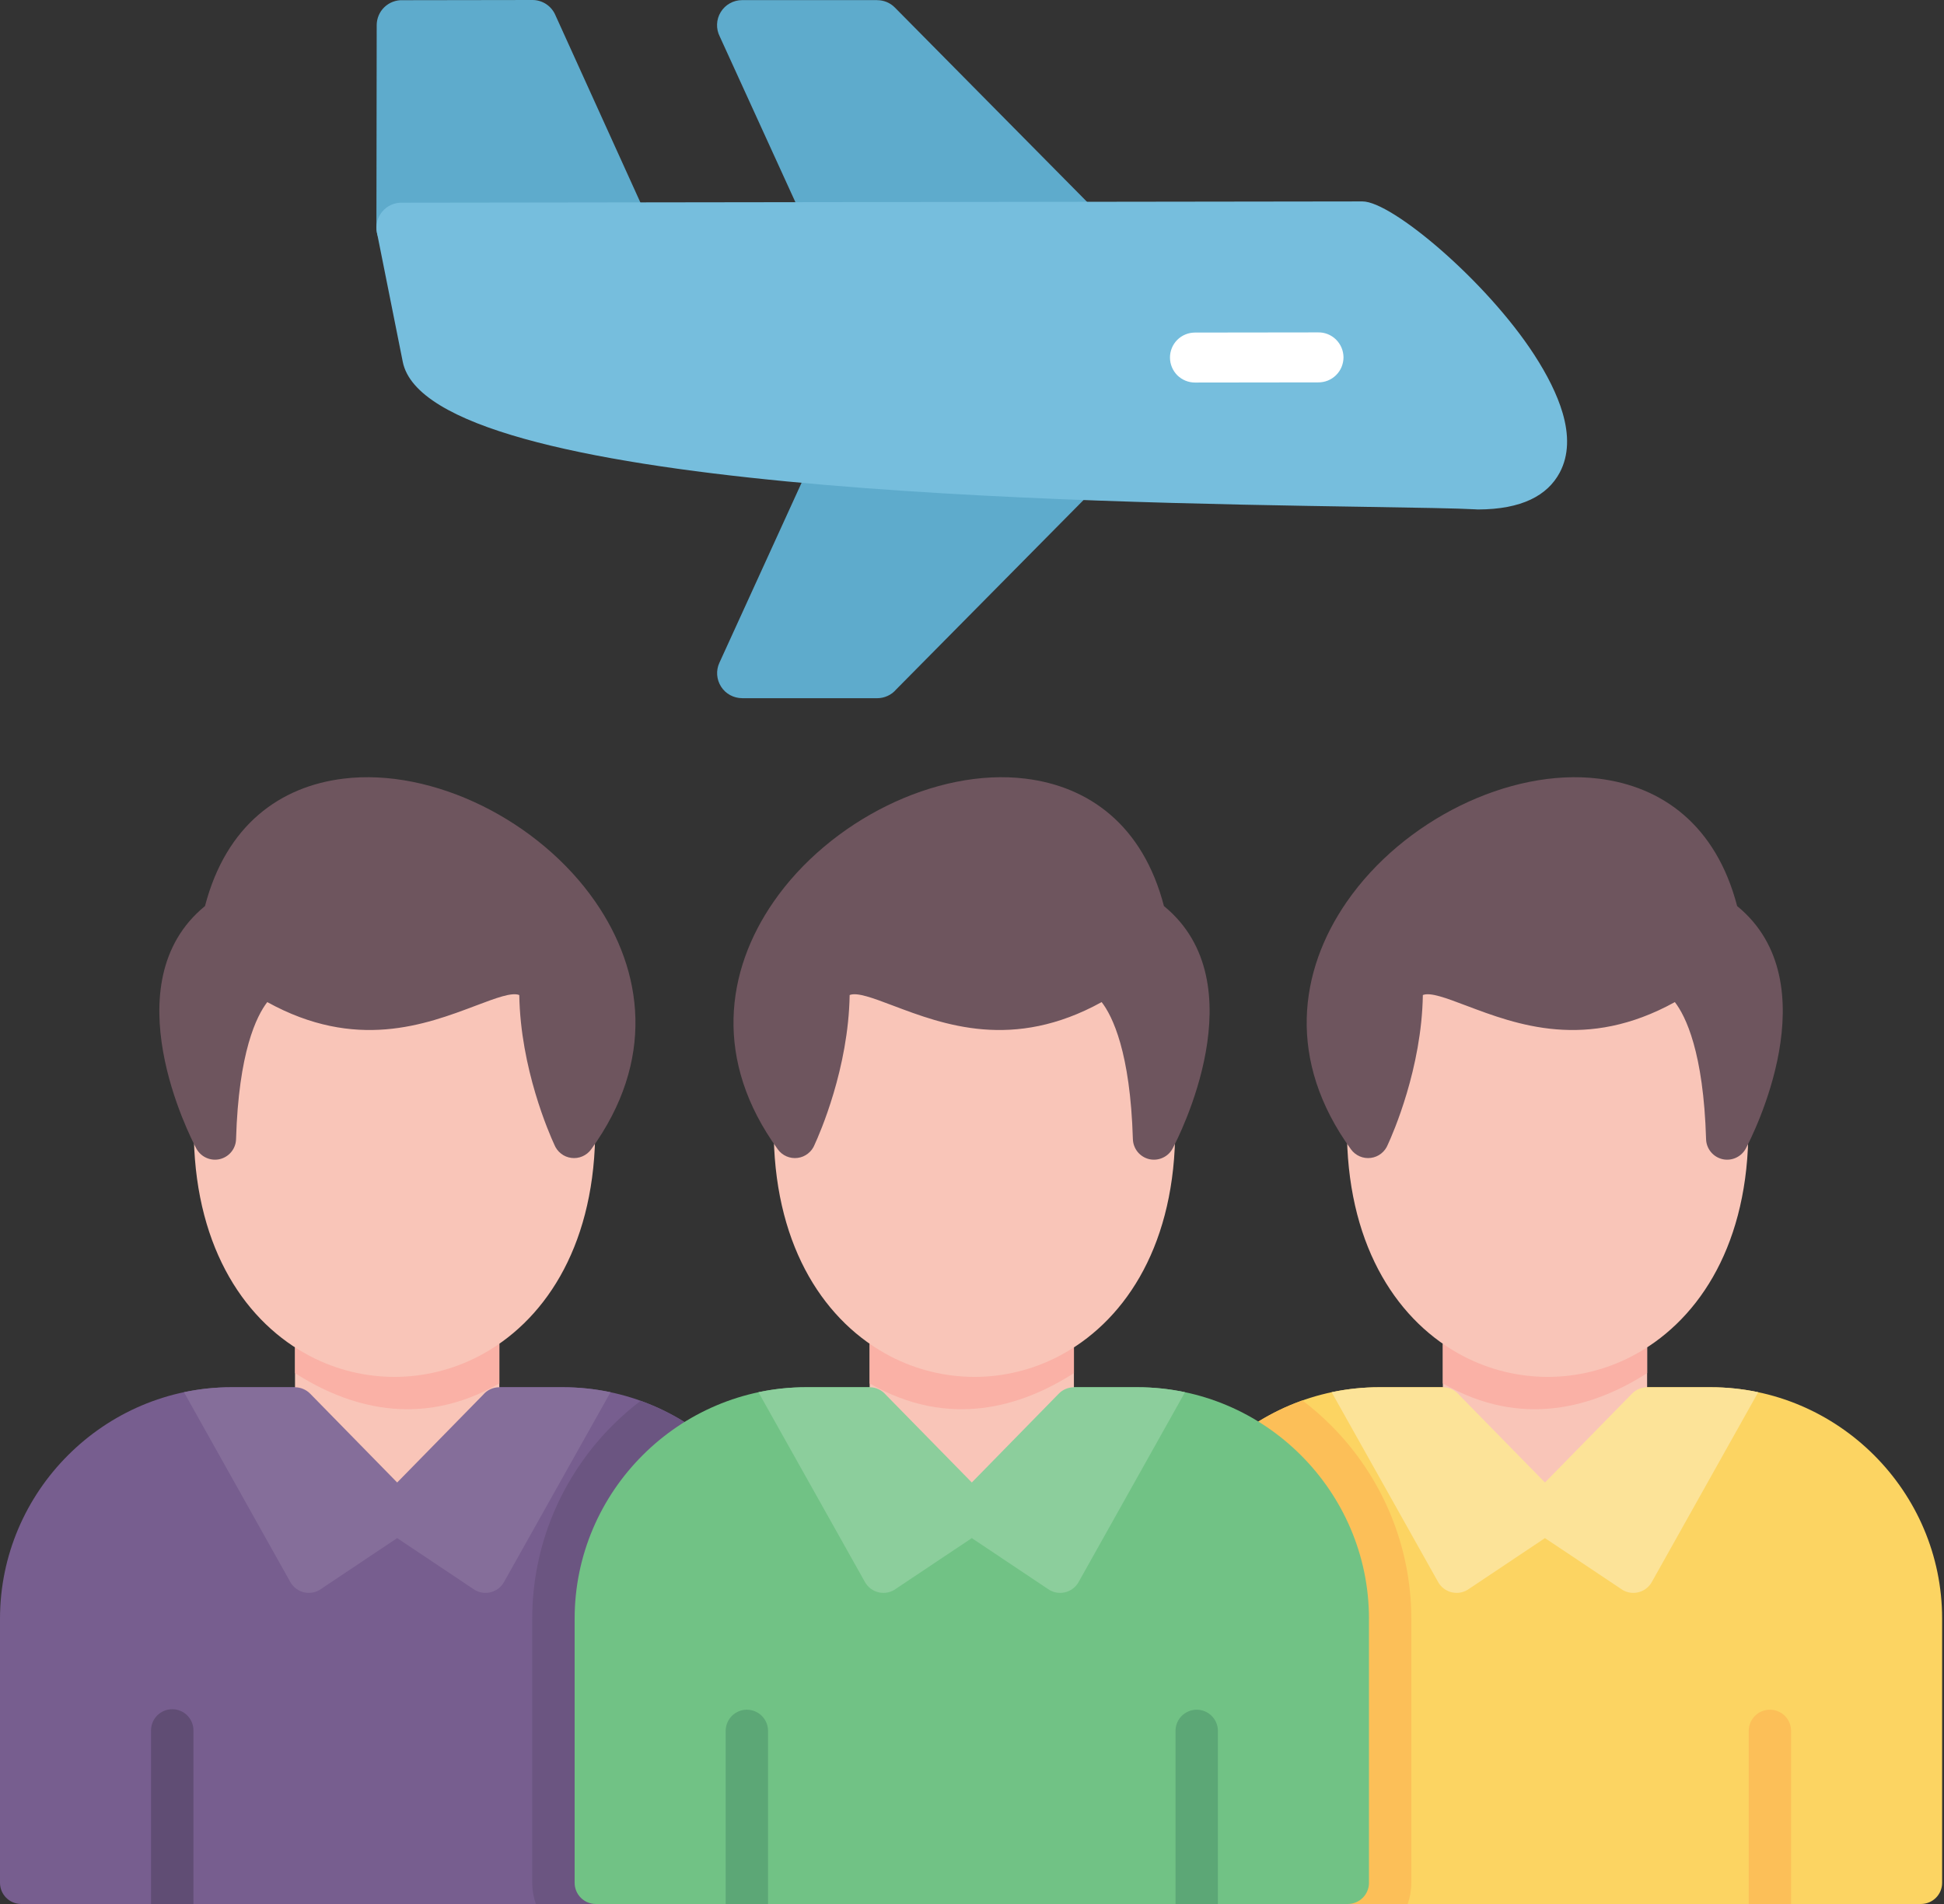
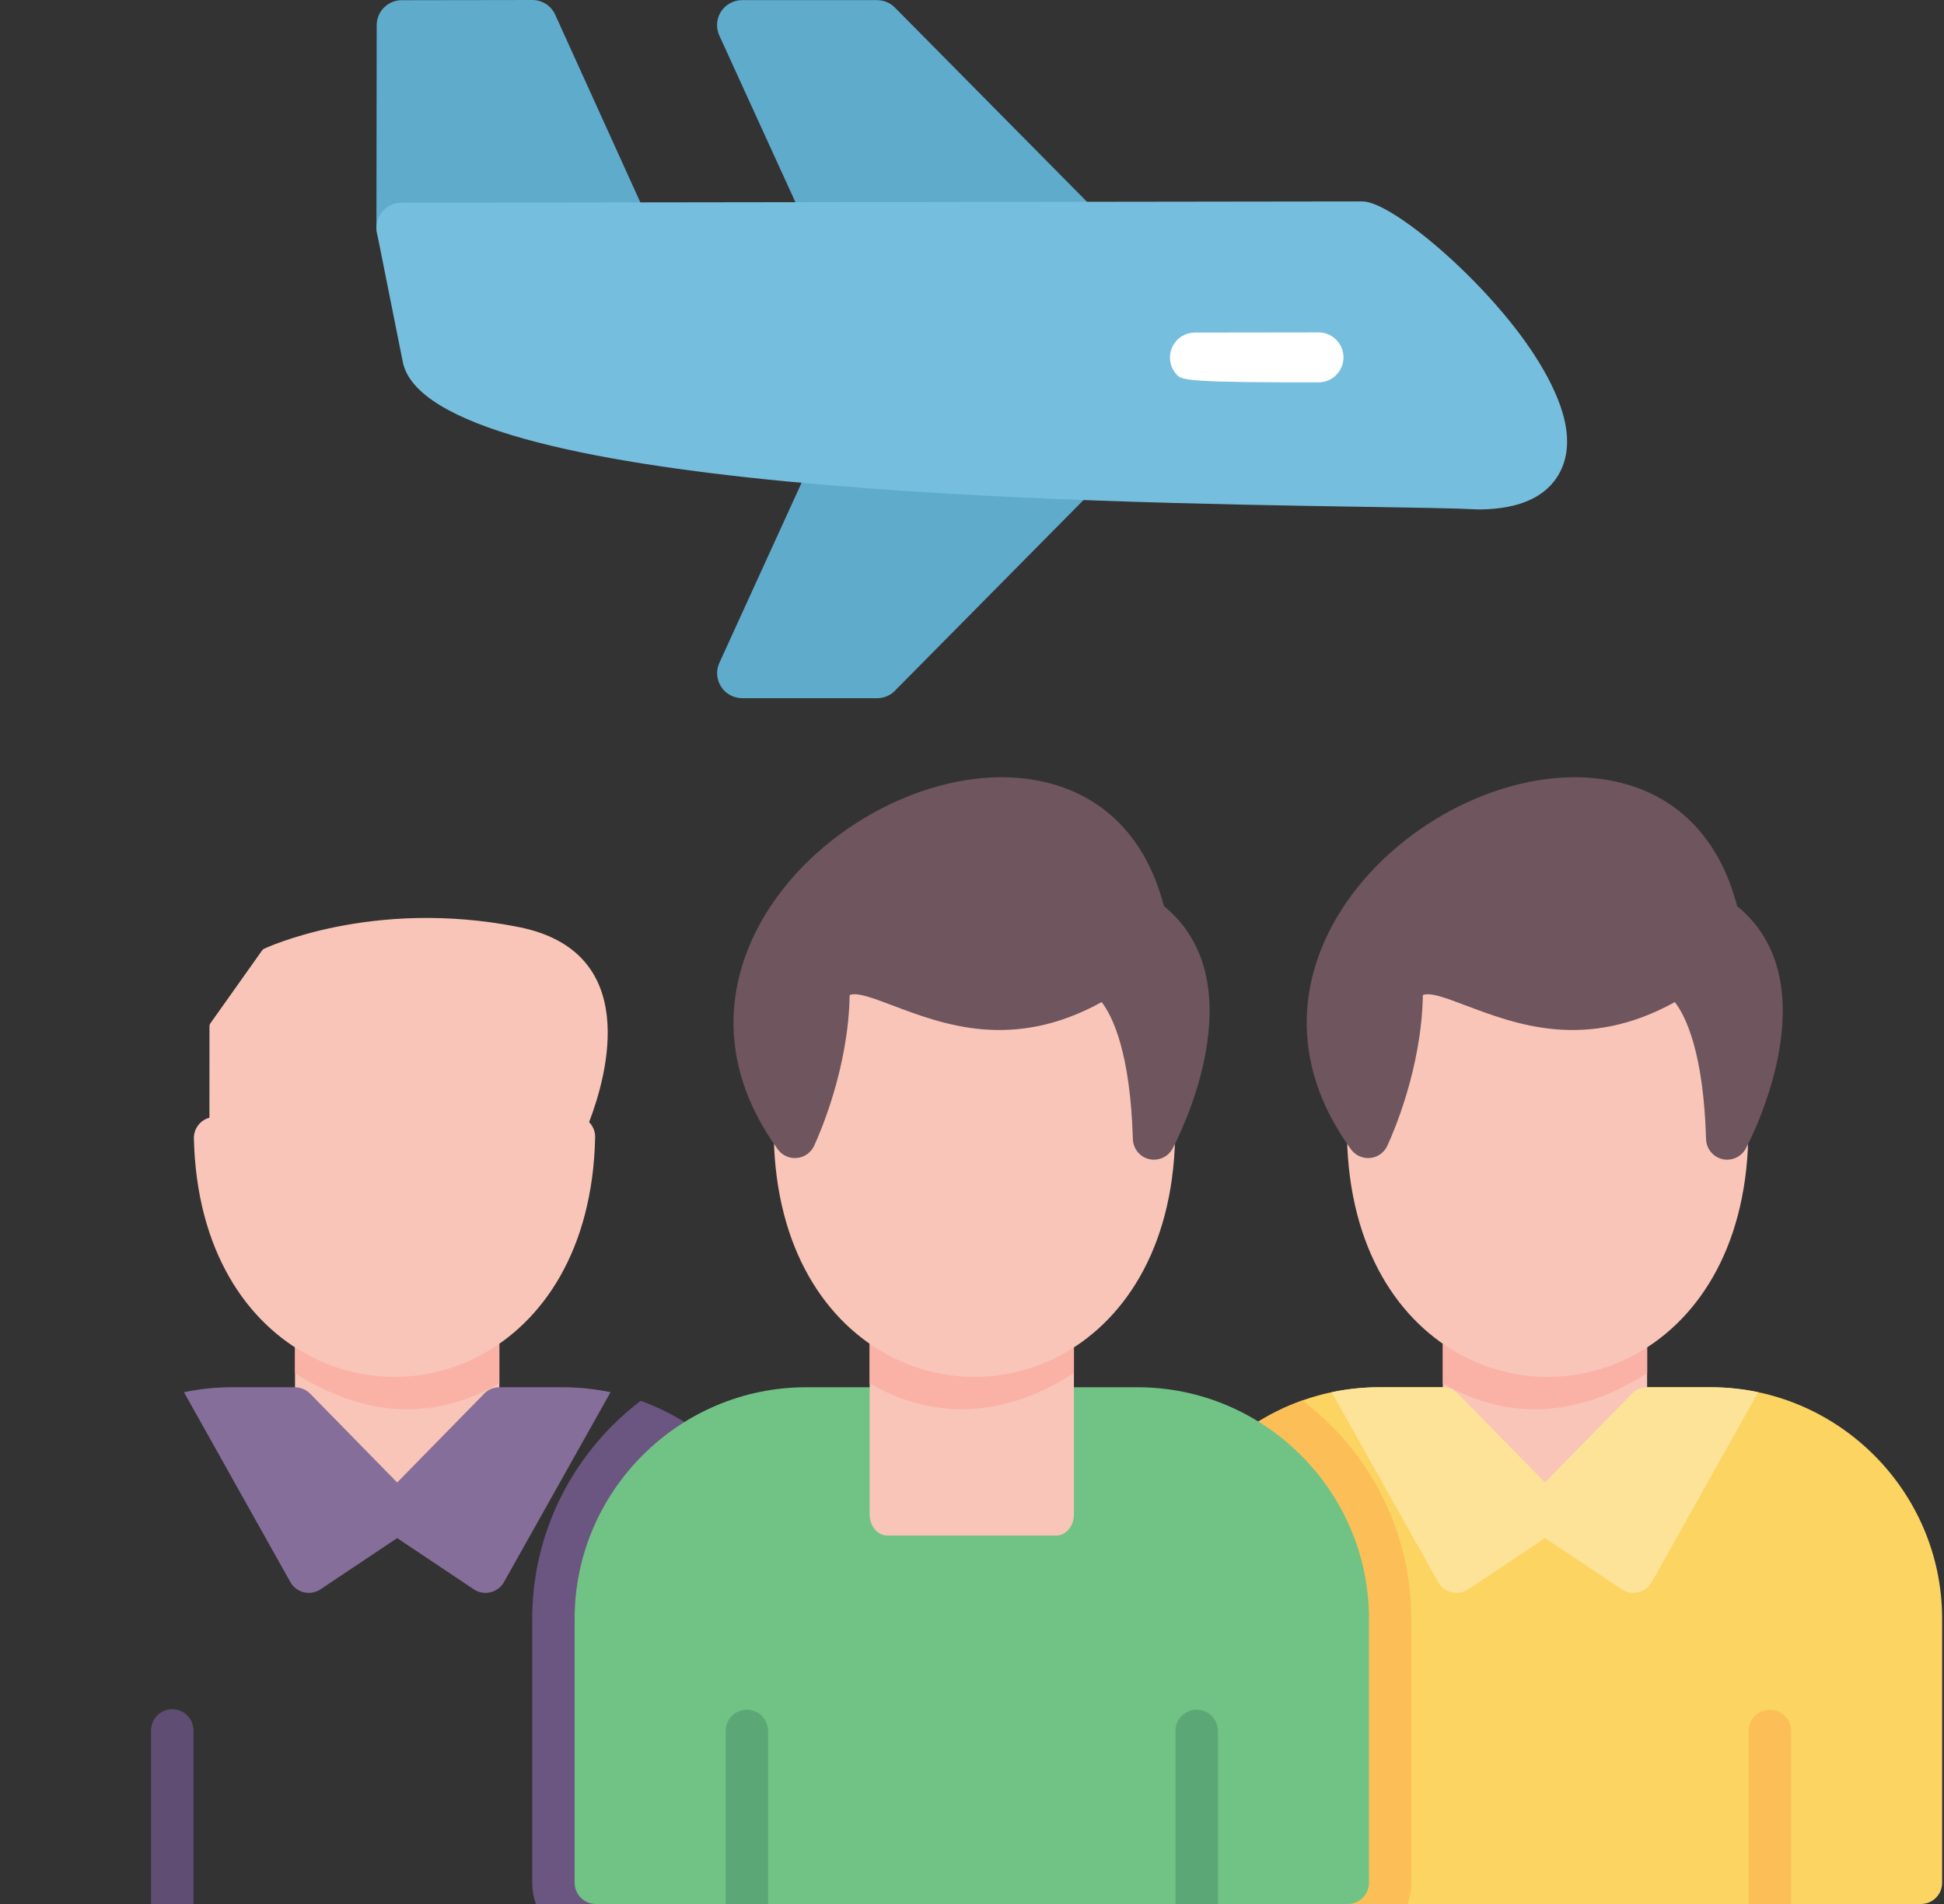
<svg xmlns="http://www.w3.org/2000/svg" width="49" height="48" viewBox="0 0 49 48" fill="none">
  <rect x="0" y="0" width="49" height="48" fill="#333333" stroke="none" />
  <path fill-rule="evenodd" clip-rule="evenodd" d="M10.749 5.742C10.75 5.91 10.683 6.07 10.565 6.189C10.447 6.307 10.287 6.374 10.119 6.374C9.952 6.374 9.791 6.308 9.673 6.19C9.555 6.071 9.488 5.911 9.488 5.744L9.495 0.635C9.495 0.55 9.512 0.466 9.546 0.387C9.579 0.309 9.628 0.238 9.689 0.18C9.751 0.121 9.823 0.075 9.903 0.045C9.983 0.015 10.067 0.001 10.152 0.005L13.418 5.5655e-06C13.543 -0.001 13.665 0.036 13.769 0.105C13.873 0.174 13.954 0.273 14.002 0.388L16.31 5.476C16.376 5.628 16.38 5.8 16.32 5.955C16.26 6.11 16.142 6.234 15.991 6.302C15.84 6.371 15.668 6.376 15.513 6.318C15.357 6.261 15.231 6.144 15.161 5.994L10.749 5.742ZM20.56 11.392C20.632 11.245 20.759 11.133 20.913 11.079C21.066 11.024 21.235 11.031 21.384 11.098C21.533 11.166 21.649 11.289 21.709 11.44C21.769 11.592 21.768 11.761 21.706 11.912L26.605 11.53C26.723 11.411 26.882 11.344 27.049 11.342C27.216 11.341 27.377 11.407 27.495 11.524C27.614 11.641 27.681 11.801 27.683 11.967C27.684 12.134 27.619 12.295 27.501 12.414L22.588 17.382C22.529 17.451 22.456 17.507 22.373 17.544C22.291 17.582 22.201 17.602 22.11 17.602H18.705V17.601C18.6 17.601 18.496 17.574 18.404 17.524C18.311 17.474 18.233 17.401 18.176 17.312C18.119 17.224 18.085 17.122 18.077 17.017C18.069 16.912 18.088 16.807 18.132 16.711L20.56 11.392ZM27.585 5.276C27.703 5.395 27.768 5.555 27.767 5.722C27.765 5.889 27.698 6.049 27.579 6.166C27.46 6.283 27.299 6.349 27.132 6.347C26.965 6.346 26.805 6.279 26.688 6.16L21.602 5.465C21.636 5.54 21.656 5.621 21.658 5.704C21.661 5.787 21.648 5.869 21.619 5.947C21.59 6.024 21.546 6.095 21.489 6.156C21.433 6.216 21.365 6.265 21.29 6.299C21.214 6.334 21.133 6.353 21.05 6.356C20.967 6.359 20.885 6.345 20.807 6.316C20.73 6.287 20.659 6.243 20.598 6.186C20.538 6.13 20.489 6.062 20.455 5.987L18.142 0.92C18.093 0.824 18.07 0.717 18.074 0.609C18.078 0.501 18.11 0.396 18.167 0.304C18.223 0.212 18.302 0.136 18.396 0.084C18.49 0.031 18.596 0.003 18.704 0.003H22.109V0.004C22.272 0.004 22.435 0.066 22.558 0.192L27.585 5.276Z" fill="#5EABCC" />
  <path fill-rule="evenodd" clip-rule="evenodd" d="M10.152 9.122L9.501 5.864C9.482 5.771 9.484 5.675 9.508 5.583C9.531 5.491 9.576 5.405 9.637 5.333C9.698 5.26 9.775 5.202 9.862 5.164C9.949 5.125 10.043 5.107 10.139 5.11L34.343 5.078C35.08 5.077 37.463 7.079 38.673 8.946C38.997 9.446 39.251 9.946 39.387 10.411C39.549 10.963 39.546 11.479 39.314 11.914C39.007 12.489 38.361 12.842 37.25 12.844C37.228 12.844 37.205 12.843 37.184 12.84C36.744 12.815 35.728 12.799 34.363 12.777C27.248 12.664 10.809 12.403 10.152 9.122Z" fill="#76BEDD" />
-   <path d="M33.217 8.38C33.301 8.377 33.384 8.392 33.462 8.422C33.541 8.453 33.612 8.499 33.672 8.557C33.732 8.616 33.78 8.685 33.813 8.763C33.846 8.84 33.863 8.923 33.864 9.007C33.864 9.091 33.847 9.174 33.815 9.252C33.783 9.329 33.736 9.399 33.676 9.458C33.616 9.517 33.545 9.564 33.467 9.595C33.389 9.626 33.306 9.641 33.222 9.64L30.123 9.644C29.956 9.645 29.795 9.579 29.676 9.462C29.558 9.344 29.491 9.184 29.49 9.017C29.489 8.85 29.555 8.689 29.672 8.57C29.79 8.452 29.95 8.385 30.117 8.384L33.217 8.38Z" fill="white" />
-   <path fill-rule="evenodd" clip-rule="evenodd" d="M20.022 47.466V40.809C20.022 39.204 19.365 37.744 18.308 36.687C17.25 35.629 15.791 34.973 14.185 34.973H12.586C12.422 34.973 12.275 35.047 12.177 35.163L10.011 37.374L7.816 35.133C7.766 35.083 7.707 35.043 7.642 35.016C7.577 34.988 7.507 34.974 7.436 34.974V34.973H5.837C4.231 34.973 2.771 35.629 1.714 36.687C0.656 37.744 0 39.204 0 40.809V47.466C0 47.761 0.239 48 0.534 48H19.488C19.783 48 20.022 47.761 20.022 47.466Z" fill="#775E8F" />
+   <path d="M33.217 8.38C33.301 8.377 33.384 8.392 33.462 8.422C33.541 8.453 33.612 8.499 33.672 8.557C33.732 8.616 33.78 8.685 33.813 8.763C33.846 8.84 33.863 8.923 33.864 9.007C33.864 9.091 33.847 9.174 33.815 9.252C33.783 9.329 33.736 9.399 33.676 9.458C33.616 9.517 33.545 9.564 33.467 9.595C33.389 9.626 33.306 9.641 33.222 9.64C29.956 9.645 29.795 9.579 29.676 9.462C29.558 9.344 29.491 9.184 29.49 9.017C29.489 8.85 29.555 8.689 29.672 8.57C29.79 8.452 29.95 8.385 30.117 8.384L33.217 8.38Z" fill="white" />
  <path fill-rule="evenodd" clip-rule="evenodd" d="M20.022 47.466V40.809C20.022 39.204 19.365 37.745 18.308 36.687C17.698 36.076 16.96 35.607 16.148 35.315C15.899 35.504 15.664 35.71 15.442 35.931C14.146 37.228 13.415 38.974 13.415 40.809V47.466C13.415 47.653 13.448 47.833 13.507 48H19.488C19.783 48 20.022 47.761 20.022 47.466Z" fill="#6B5581" />
  <path fill-rule="evenodd" clip-rule="evenodd" d="M3.807 48H4.876V43.624C4.876 43.482 4.819 43.346 4.719 43.246C4.619 43.146 4.483 43.09 4.342 43.09C4.2 43.09 4.064 43.146 3.964 43.246C3.864 43.346 3.807 43.482 3.807 43.624V48Z" fill="#604D74" />
  <path d="M12.586 33.186C12.586 32.891 12.387 32.652 12.143 32.652C11.726 32.652 10.192 32.764 7.878 32.764C7.634 32.764 7.436 33.004 7.436 33.298V38.177C7.436 38.472 7.634 38.711 7.878 38.711H12.143C12.387 38.711 12.585 38.472 12.585 38.177L12.586 33.186Z" fill="#F9C5B8" />
  <path d="M5.279 28.177C5.048 28.239 4.881 28.453 4.887 28.703C4.954 31.526 6.217 33.36 7.826 34.194C8.482 34.535 9.211 34.713 9.95 34.712C10.69 34.71 11.419 34.53 12.075 34.186C13.683 33.345 14.941 31.504 15.001 28.673C15.003 28.602 14.99 28.531 14.964 28.465C14.938 28.4 14.898 28.34 14.849 28.289C15.31 27.086 16.167 23.99 13.082 23.373C9.368 22.63 6.666 23.914 6.658 23.918C6.637 23.927 6.62 23.942 6.606 23.961L5.304 25.797C5.288 25.819 5.28 25.846 5.28 25.874L5.279 28.177Z" fill="#F9C5B8" />
-   <path fill-rule="evenodd" clip-rule="evenodd" d="M5.167 22.842C2.795 24.782 4.803 28.68 4.941 28.94C4.994 29.046 5.081 29.132 5.188 29.183C5.295 29.235 5.416 29.249 5.532 29.224C5.648 29.198 5.753 29.134 5.828 29.043C5.904 28.951 5.947 28.837 5.95 28.718C6.015 26.523 6.466 25.614 6.737 25.263C8.968 26.496 10.725 25.832 11.995 25.352C12.507 25.159 12.9 25.01 13.089 25.085C13.118 26.934 13.847 28.585 13.971 28.854C14.006 28.943 14.064 29.022 14.139 29.081C14.214 29.141 14.305 29.179 14.4 29.191C14.495 29.204 14.592 29.19 14.68 29.152C14.768 29.114 14.845 29.053 14.901 28.975C16.525 26.735 16.215 24.479 15.004 22.731C14.295 21.707 13.273 20.865 12.154 20.314C11.022 19.757 9.783 19.491 8.657 19.63C7.059 19.826 5.7 20.799 5.167 22.842Z" fill="#6E555E" />
  <path fill-rule="evenodd" clip-rule="evenodd" d="M15.389 35.098C14.993 35.015 14.589 34.973 14.185 34.973H12.585C12.422 34.973 12.275 35.047 12.177 35.163L10.011 37.374L7.816 35.133C7.766 35.083 7.707 35.043 7.642 35.016C7.577 34.988 7.507 34.974 7.436 34.974V34.973H5.836C5.425 34.973 5.024 35.016 4.637 35.098L7.316 39.88C7.353 39.947 7.404 40.006 7.465 40.051C7.526 40.097 7.597 40.129 7.671 40.145C7.746 40.161 7.823 40.161 7.898 40.145C7.973 40.128 8.043 40.096 8.104 40.05L10.011 38.776L11.917 40.05C11.979 40.096 12.049 40.128 12.123 40.145C12.198 40.161 12.275 40.161 12.35 40.145C12.425 40.129 12.495 40.097 12.556 40.052C12.618 40.006 12.668 39.948 12.705 39.881L15.389 35.098Z" fill="#856E9A" />
  <path d="M12.586 33.877V34.877C10.584 36.03 8.756 35.463 7.437 34.617V33.968C7.563 34.05 7.694 34.125 7.826 34.194C8.482 34.535 9.211 34.713 9.95 34.712C10.69 34.71 11.419 34.53 12.075 34.186C12.251 34.093 12.422 33.99 12.586 33.877Z" fill="#FAB1A6" />
  <path d="M28.931 47.466V40.809C28.931 39.204 29.588 37.744 30.645 36.687C31.703 35.629 33.162 34.973 34.768 34.973H36.367C36.531 34.973 36.678 35.047 36.776 35.163L38.942 37.374L41.137 35.133C41.242 35.027 41.379 34.974 41.517 34.974V34.973H43.117C44.722 34.973 46.181 35.629 47.239 36.687C48.297 37.744 48.953 39.204 48.953 40.809V47.466C48.953 47.761 48.714 48 48.419 48H29.465C29.395 48 29.326 47.986 29.261 47.959C29.196 47.932 29.137 47.893 29.088 47.843C29.038 47.794 28.999 47.735 28.972 47.67C28.945 47.605 28.931 47.536 28.931 47.466Z" fill="#FCD462" />
  <path d="M28.931 47.466V40.809C28.931 39.204 29.588 37.744 30.645 36.687C31.256 36.076 32 35.6 32.829 35.305C33.082 35.498 33.322 35.707 33.547 35.932C34.843 37.228 35.573 38.974 35.573 40.809V47.466C35.573 47.653 35.541 47.833 35.482 48H29.465C29.324 48 29.188 47.944 29.088 47.843C28.988 47.743 28.931 47.607 28.931 47.466ZM45.146 48H44.078V43.624C44.081 43.484 44.139 43.352 44.239 43.254C44.338 43.157 44.472 43.102 44.612 43.102C44.751 43.102 44.885 43.157 44.985 43.254C45.084 43.352 45.142 43.484 45.146 43.624V48Z" fill="#FCBF58" />
  <path d="M36.368 33.186C36.368 32.891 36.566 32.652 36.81 32.652C37.227 32.652 38.761 32.764 41.075 32.764C41.319 32.764 41.517 33.004 41.517 33.298V38.177C41.517 38.472 41.319 38.711 41.075 38.711H36.81C36.566 38.711 36.368 38.472 36.368 38.177V33.186Z" fill="#F9C5B8" />
  <path d="M43.674 28.177C43.905 28.239 44.072 28.453 44.066 28.703C43.999 31.526 42.736 33.36 41.127 34.194C40.471 34.535 39.742 34.713 39.003 34.712C38.263 34.71 37.534 34.53 36.878 34.186C35.27 33.345 34.012 31.504 33.952 28.673C33.949 28.524 34.008 28.388 34.105 28.289C33.644 27.086 32.786 23.99 35.871 23.373C39.585 22.63 42.287 23.914 42.295 23.918C42.316 23.927 42.334 23.942 42.347 23.961L43.649 25.797C43.665 25.819 43.674 25.846 43.674 25.874L43.674 28.177Z" fill="#F9C5B8" />
  <path fill-rule="evenodd" clip-rule="evenodd" d="M43.786 22.842C46.158 24.782 44.149 28.68 44.012 28.94C43.959 29.046 43.872 29.132 43.765 29.183C43.658 29.235 43.537 29.249 43.421 29.224C43.305 29.198 43.2 29.134 43.125 29.043C43.049 28.951 43.006 28.837 43.003 28.718C42.938 26.523 42.487 25.614 42.216 25.263C39.984 26.496 38.228 25.832 36.957 25.352C36.447 25.159 36.053 25.01 35.864 25.085C35.835 26.934 35.106 28.585 34.982 28.854C34.947 28.943 34.889 29.022 34.814 29.081C34.739 29.141 34.648 29.179 34.553 29.191C34.458 29.204 34.361 29.19 34.273 29.152C34.185 29.114 34.108 29.053 34.052 28.975C32.428 26.735 32.738 24.479 33.949 22.731C34.658 21.707 35.68 20.865 36.799 20.314C37.931 19.757 39.17 19.491 40.295 19.63C41.894 19.826 43.253 20.799 43.786 22.842Z" fill="#6E555E" />
  <path d="M33.565 35.098C33.96 35.015 34.364 34.973 34.768 34.973H36.367C36.531 34.973 36.678 35.047 36.776 35.163L38.942 37.374L41.137 35.133C41.242 35.027 41.379 34.974 41.517 34.974V34.973H43.117C43.528 34.973 43.929 35.016 44.317 35.098L41.637 39.88C41.6 39.947 41.549 40.006 41.488 40.051C41.427 40.097 41.356 40.129 41.282 40.145C41.207 40.161 41.13 40.161 41.055 40.145C40.98 40.128 40.91 40.096 40.849 40.05L38.942 38.776L37.036 40.05C36.974 40.096 36.904 40.128 36.83 40.145C36.755 40.161 36.678 40.161 36.603 40.145C36.528 40.129 36.458 40.097 36.397 40.052C36.335 40.006 36.284 39.948 36.248 39.881L33.565 35.098Z" fill="#FCE398" />
  <path d="M36.368 33.877V34.877C38.37 36.03 40.197 35.463 41.517 34.617V33.968C41.39 34.05 41.26 34.125 41.127 34.194C40.471 34.535 39.742 34.713 39.003 34.712C38.263 34.71 37.534 34.53 36.878 34.186C36.702 34.093 36.531 33.99 36.368 33.877Z" fill="#FAB1A6" />
  <path fill-rule="evenodd" clip-rule="evenodd" d="M14.484 47.466V40.809C14.484 39.204 15.14 37.744 16.198 36.687C17.255 35.629 18.715 34.973 20.32 34.973H21.92C22.084 34.973 22.23 35.047 22.328 35.163L24.495 37.374L26.689 35.133C26.794 35.027 26.931 34.974 27.069 34.974V34.973H28.669C30.275 34.973 31.734 35.629 32.791 36.687C33.849 37.744 34.506 39.204 34.506 40.809V47.466C34.506 47.761 34.266 48 33.971 48H15.017C14.876 48 14.74 47.944 14.64 47.843C14.54 47.743 14.484 47.607 14.484 47.466Z" fill="#71C285" />
  <path fill-rule="evenodd" clip-rule="evenodd" d="M19.359 48H18.291V43.624C18.295 43.484 18.352 43.352 18.452 43.254C18.552 43.157 18.686 43.102 18.825 43.102C18.965 43.102 19.099 43.157 19.198 43.254C19.298 43.352 19.356 43.484 19.359 43.624V48ZM30.698 48H29.63V43.624C29.633 43.484 29.691 43.352 29.791 43.254C29.891 43.157 30.024 43.102 30.164 43.102C30.303 43.102 30.437 43.157 30.537 43.254C30.637 43.352 30.695 43.484 30.698 43.624V48Z" fill="#5CA776" />
  <path d="M21.92 33.186C21.92 32.891 22.118 32.652 22.363 32.652C22.779 32.652 24.313 32.764 26.627 32.764C26.871 32.764 27.069 33.004 27.069 33.298V38.177C27.069 38.472 26.871 38.711 26.627 38.711H22.363C22.118 38.711 21.92 38.472 21.92 38.177V33.186Z" fill="#F9C5B8" />
  <path d="M29.226 28.177C29.457 28.239 29.624 28.453 29.619 28.703C29.551 31.526 28.288 33.36 26.68 34.194C26.023 34.535 25.295 34.713 24.555 34.712C23.815 34.71 23.086 34.53 22.43 34.186C20.823 33.345 19.564 31.504 19.504 28.673C19.503 28.602 19.515 28.531 19.542 28.465C19.568 28.4 19.607 28.34 19.657 28.289C19.196 27.086 18.338 23.99 21.424 23.373C25.137 22.63 27.839 23.914 27.847 23.918C27.868 23.927 27.886 23.942 27.899 23.961L29.201 25.797C29.217 25.819 29.226 25.846 29.226 25.874L29.226 28.177Z" fill="#F9C5B8" />
  <path fill-rule="evenodd" clip-rule="evenodd" d="M29.338 22.842C31.711 24.782 29.702 28.68 29.564 28.94C29.512 29.046 29.425 29.132 29.317 29.183C29.21 29.235 29.089 29.249 28.973 29.224C28.857 29.198 28.753 29.134 28.677 29.043C28.602 28.951 28.559 28.837 28.555 28.718C28.49 26.523 28.039 25.614 27.768 25.263C25.537 26.496 23.78 25.832 22.51 25.352C21.999 25.159 21.605 25.01 21.416 25.085C21.387 26.934 20.658 28.585 20.534 28.854C20.5 28.943 20.442 29.022 20.366 29.081C20.291 29.141 20.201 29.179 20.106 29.191C20.01 29.204 19.913 29.19 19.825 29.152C19.737 29.114 19.661 29.053 19.605 28.975C17.98 26.735 18.29 24.479 19.501 22.731C20.21 21.707 21.233 20.865 22.352 20.314C23.483 19.757 24.722 19.491 25.848 19.63C27.446 19.826 28.806 20.799 29.338 22.842Z" fill="#6E555E" />
-   <path fill-rule="evenodd" clip-rule="evenodd" d="M19.117 35.098C19.512 35.015 19.916 34.973 20.32 34.973H21.92C22.084 34.973 22.23 35.047 22.328 35.163L24.495 37.374L26.689 35.133C26.794 35.027 26.931 34.974 27.069 34.974V34.973H28.669C29.08 34.973 29.481 35.016 29.869 35.098L27.189 39.88C27.152 39.947 27.102 40.006 27.04 40.051C26.979 40.097 26.909 40.129 26.834 40.145C26.759 40.161 26.682 40.161 26.607 40.145C26.533 40.128 26.462 40.096 26.401 40.05L24.495 38.776L22.588 40.05C22.527 40.096 22.457 40.128 22.382 40.145C22.307 40.161 22.23 40.161 22.155 40.145C22.081 40.129 22.01 40.097 21.949 40.052C21.887 40.006 21.837 39.948 21.8 39.881L19.117 35.098Z" fill="#8CCE9C" />
  <path d="M21.92 33.877V34.877C23.922 36.03 25.749 35.463 27.069 34.617V33.968C26.942 34.05 26.812 34.125 26.68 34.194C26.023 34.535 25.295 34.713 24.555 34.712C23.815 34.71 23.086 34.53 22.43 34.186C22.254 34.093 22.084 33.99 21.92 33.877Z" fill="#FAB1A6" />
</svg>